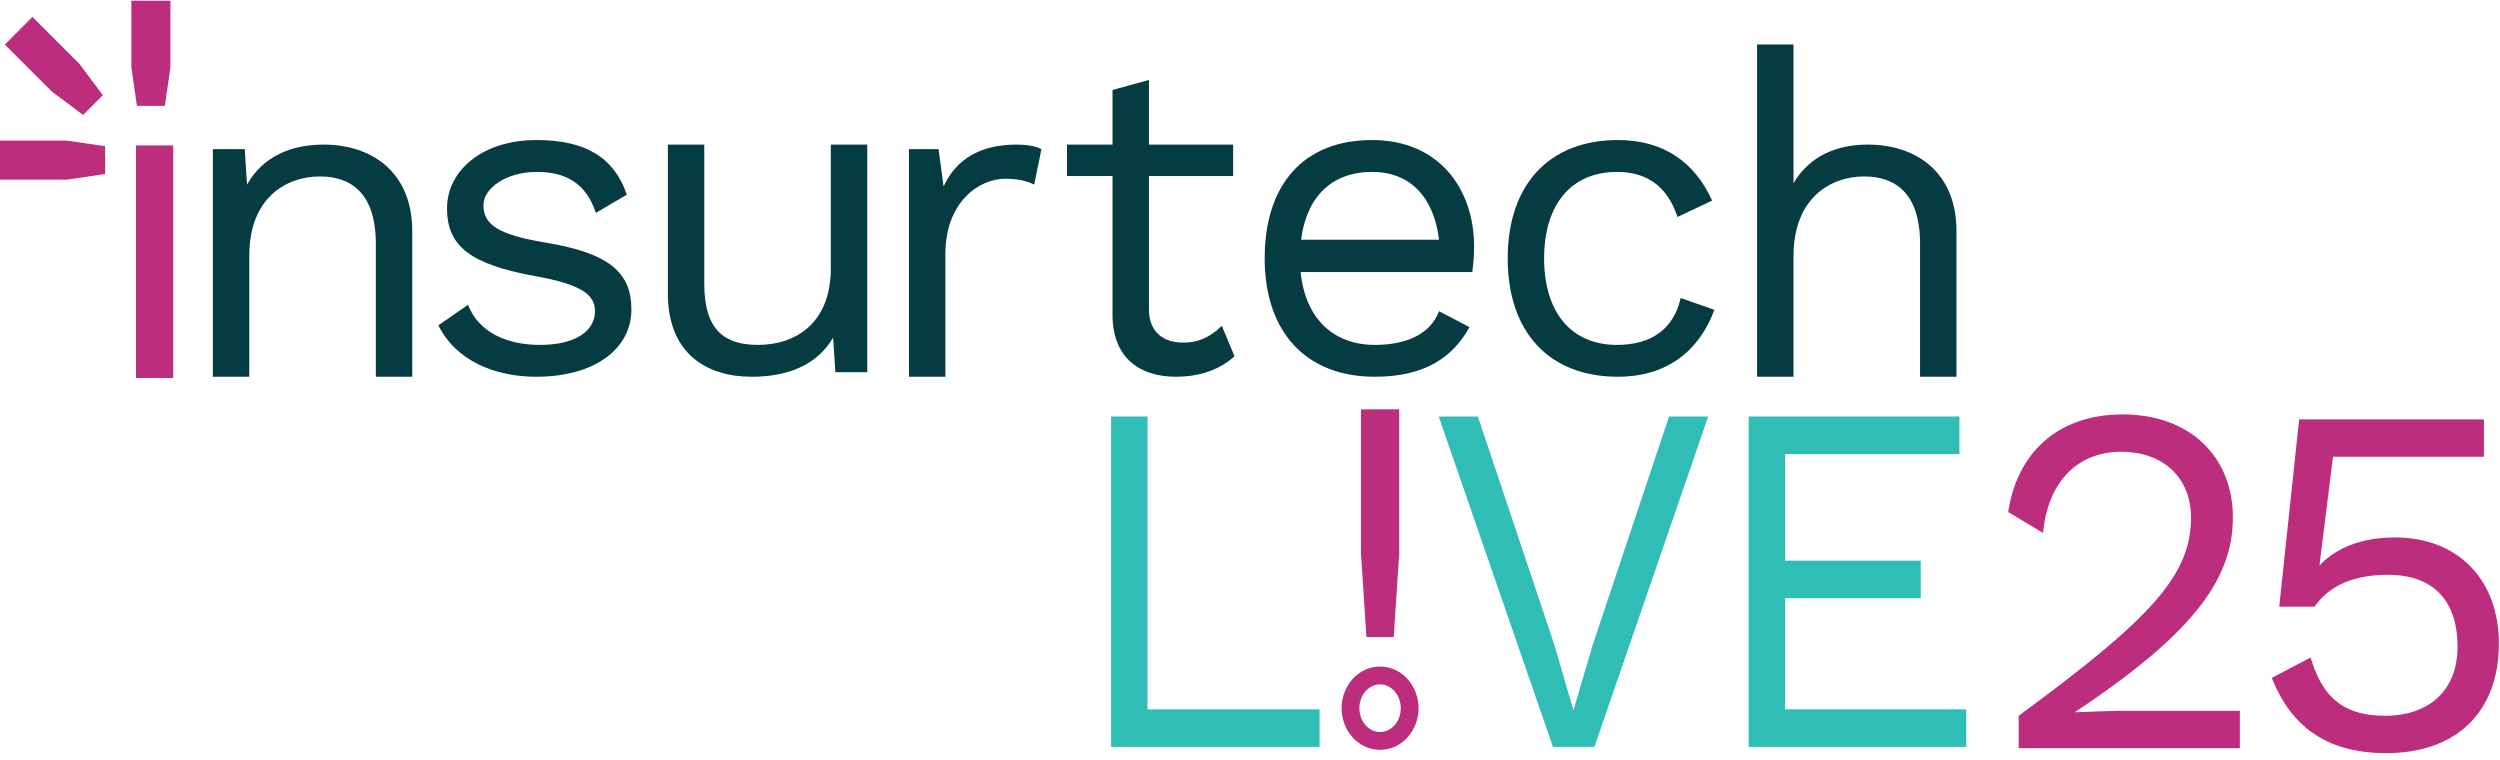
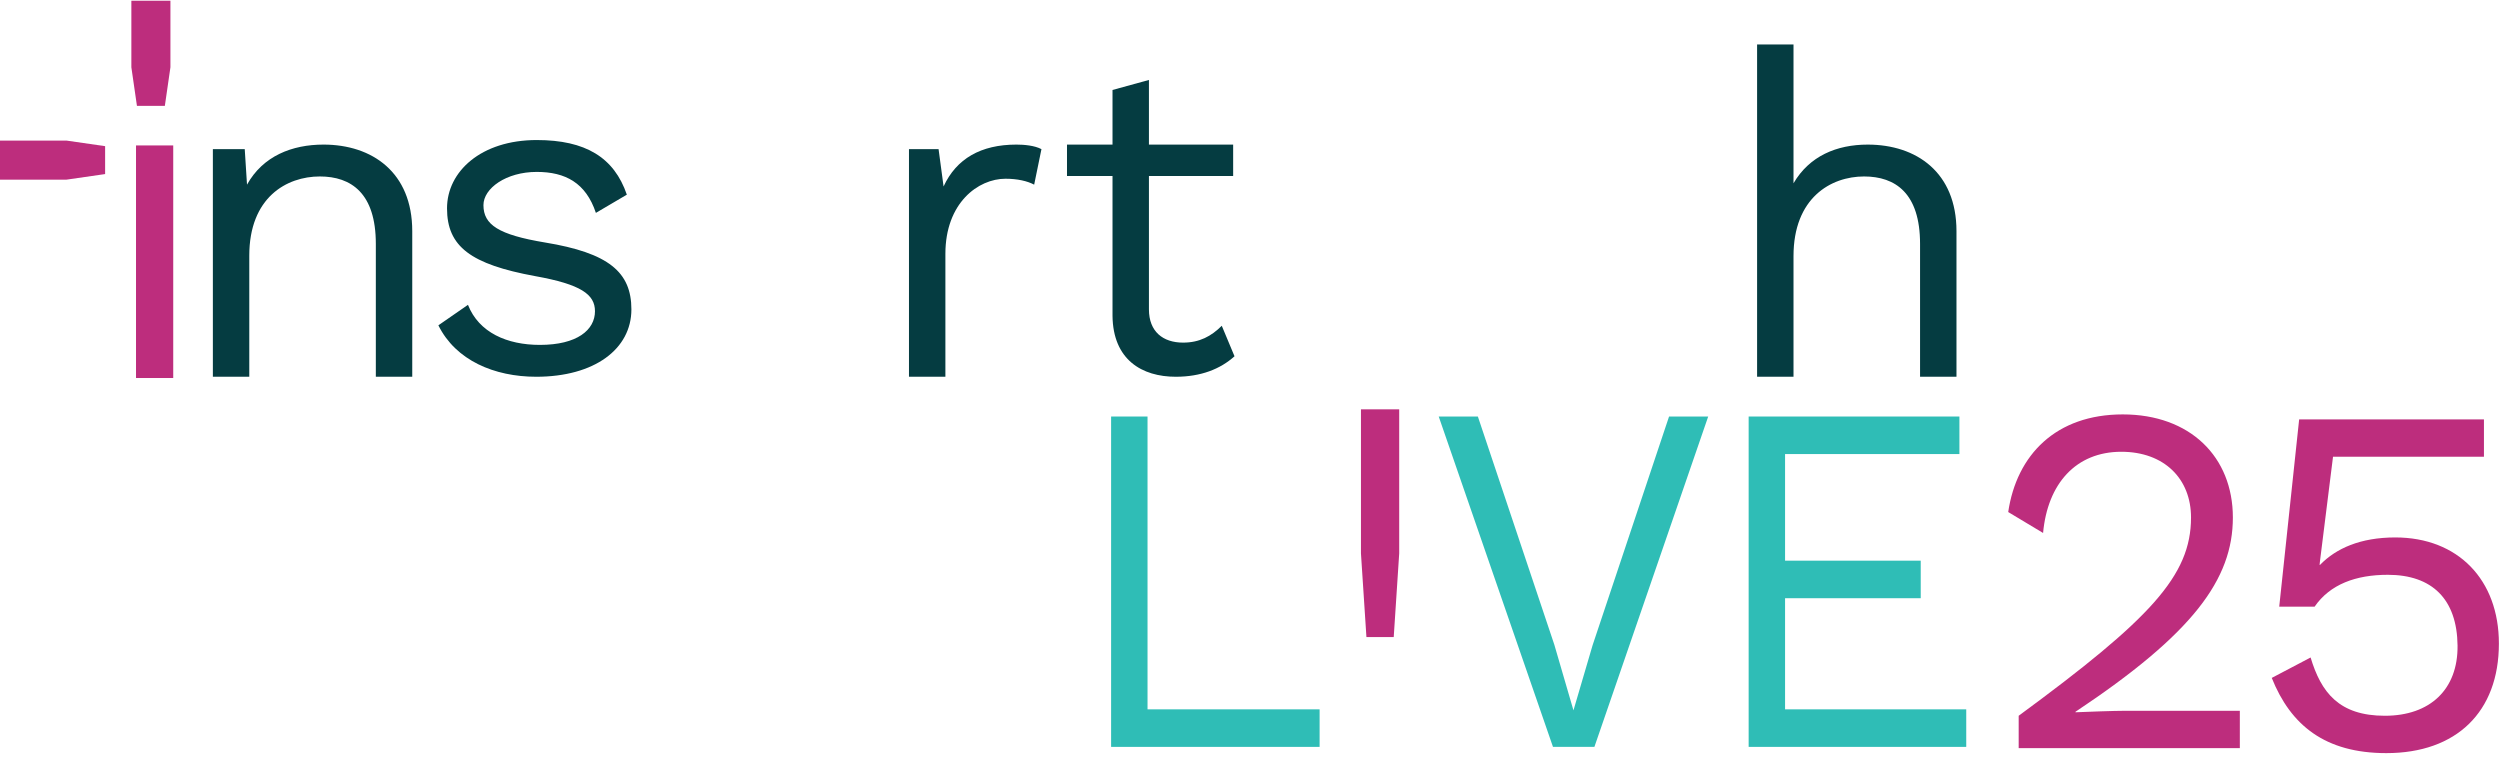
<svg xmlns="http://www.w3.org/2000/svg" width="342" height="104" viewBox="0 0 342 104" fill="none">
  <g clip-path="url(#clip0_305_74)">
    <path d="M276.155 97.917C294.145 84.698 299.732 78.77 299.732 70.796C299.732 65.482 296.051 61.802 290.192 61.802C283.991 61.802 280.107 66.163 279.494 72.91L274.724 70.047C275.882 62.211 281.266 56.691 290.396 56.691C299.595 56.691 305.456 62.484 305.456 70.796C305.456 79.247 300.005 86.674 283.923 97.372V97.44C285.422 97.372 289.306 97.236 290.67 97.236H306.409V102.347H276.155V97.917Z" fill="#BD2D7D" />
    <path d="M341.849 88.037C341.849 97.372 336.056 103.027 326.448 103.027C318.067 103.027 313.365 99.212 310.776 92.738L316.091 89.944C317.522 94.714 319.975 97.917 326.243 97.917C332.445 97.917 336.26 94.305 336.193 88.309C336.124 81.972 332.718 78.633 326.653 78.633C322.292 78.633 318.749 79.927 316.636 82.994H311.798L314.524 57.372H339.804V62.484H319.157L317.386 76.657L317.318 77.27H317.386C319.566 75.022 322.905 73.522 327.675 73.522C336.26 73.522 341.849 79.315 341.849 88.037Z" fill="#BD2D7D" />
    <path d="M191.411 75.71L190.662 87.15H186.927L186.179 75.71V56H191.411V75.71Z" fill="#BD2D7D" />
    <path d="M56.396 31.612V51.54H51.414V33.356C51.414 26.444 48.051 24.14 43.755 24.14C39.208 24.14 34.102 27.004 34.102 34.975V51.54H29.12V20.403H33.48L33.791 25.261C35.97 21.338 39.956 19.78 44.253 19.78C50.916 19.78 56.396 23.579 56.396 31.612Z" fill="#053C41" />
    <path d="M59.97 44.504L64.018 41.701C65.512 45.5 69.373 47.182 73.858 47.182C78.964 47.182 81.393 45.127 81.393 42.573C81.393 40.269 79.462 38.899 73.234 37.778C64.391 36.159 61.153 33.731 61.153 28.5C61.153 23.455 65.824 19.158 73.421 19.158C80.085 19.158 84.008 21.525 85.751 26.631L81.518 29.122C80.147 25.012 77.345 23.518 73.421 23.518C69.249 23.518 66.135 25.759 66.135 28.063C66.135 30.741 68.19 32.111 74.543 33.17C83.261 34.602 86.375 37.218 86.375 42.325C86.375 47.742 81.331 51.54 73.359 51.54C67.63 51.54 62.337 49.299 59.97 44.504Z" fill="#053C41" />
-     <path d="M118.64 19.78V50.917H114.28L113.97 46.185C111.79 49.921 107.805 51.54 102.823 51.54C96.658 51.54 91.364 48.364 91.364 40.145V19.78H96.346V38.836C96.346 45.251 99.211 47.181 103.694 47.181C108.988 47.181 113.658 44.067 113.658 36.719V19.78H118.64Z" fill="#053C41" />
    <path d="M142.47 20.403L141.474 25.261C140.54 24.762 139.17 24.451 137.551 24.451C133.814 24.451 129.33 27.751 129.33 34.726V51.54H124.348V20.403H128.397L129.081 25.51C130.825 21.711 134.188 19.78 139.045 19.78C140.104 19.78 141.536 19.905 142.47 20.403Z" fill="#053C41" />
    <path d="M168.881 48.738C166.951 50.482 164.273 51.54 160.848 51.54C156.239 51.54 152.254 49.236 152.192 43.196V24.077H145.965V19.78H152.192V12.308L157.174 10.938V19.78H168.695V24.077H157.174V42.324C157.174 45.376 159.105 46.87 161.845 46.87C164.087 46.87 165.706 45.998 167.138 44.566L168.881 48.738Z" fill="#053C41" />
-     <path d="M177.99 32.796H196.86C196.174 27.066 192.998 23.518 187.705 23.518C182.162 23.518 178.738 26.942 177.99 32.796ZM201.406 37.218H177.928C178.551 43.507 182.35 47.182 188.079 47.182C192.624 47.182 195.738 45.562 196.86 42.573L201.032 44.753C198.665 48.987 194.805 51.54 188.079 51.54C178.675 51.54 173.008 45.438 173.008 35.35C173.008 25.261 178.302 19.158 187.705 19.158C196.735 19.158 201.655 25.697 201.655 33.731C201.655 35.163 201.531 36.346 201.406 37.218Z" fill="#053C41" />
-     <path d="M234.215 27.441L229.482 29.683C228.175 25.697 225.497 23.518 221.2 23.518C214.972 23.518 211.236 27.939 211.236 35.35C211.236 42.76 214.972 47.182 221.2 47.182C226.057 47.182 228.984 44.878 229.918 40.767L234.527 42.386C232.409 48.116 227.926 51.54 221.325 51.54C211.92 51.54 206.254 45.438 206.254 35.35C206.254 25.261 211.92 19.158 221.325 19.158C227.739 19.158 231.911 22.334 234.215 27.441Z" fill="#053C41" />
    <path d="M267.646 31.613V51.54H262.664V33.356C262.664 26.444 259.301 24.14 255.004 24.14C250.458 24.14 245.352 27.066 245.352 35.038V51.54H240.37V6.081H245.352V25.074C247.532 21.338 251.268 19.781 255.503 19.781C262.166 19.781 267.646 23.579 267.646 31.613Z" fill="#053C41" />
    <path d="M180.522 97.038V102.174H152V56.98H156.982V97.038H180.522Z" fill="#2FBDB6" />
    <path d="M218.114 102.174H212.447L196.816 56.98H202.172L212.634 88.204L215.25 97.176L217.865 88.273L228.327 56.98H233.682L218.114 102.174Z" fill="#2FBDB6" />
    <path d="M268.982 97.038V102.174H239.215V56.98H268.048V62.115H244.197V76.7H262.755V81.836H244.197V97.038H268.982Z" fill="#2FBDB6" />
-     <path fill-rule="evenodd" clip-rule="evenodd" d="M188.794 93.619C187.345 93.619 185.964 94.961 185.964 96.881C185.964 98.803 187.345 100.144 188.794 100.144C190.244 100.144 191.625 98.802 191.625 96.881C191.625 94.961 190.244 93.619 188.794 93.619ZM183.53 96.881C183.53 93.855 185.774 91.185 188.794 91.185C191.815 91.185 194.059 93.855 194.059 96.881C194.059 99.909 191.815 102.578 188.794 102.578C185.774 102.578 183.53 99.909 183.53 96.881Z" fill="#BD2D7D" />
-     <path d="M10.875 8.751L14.07 13.025L11.37 15.725L7.096 12.53L0.662 6.097L4.441 2.317L10.875 8.751Z" fill="#BD2D7D" />
    <path d="M9.099 19.232L14.38 19.995V23.813L9.099 24.576H0V19.232H9.099Z" fill="#BD2D7D" />
    <path d="M23.314 9.199L22.551 14.48H18.733L17.97 9.199V0.1H23.314V9.199Z" fill="#BD2D7D" />
    <path d="M23.698 19.896H18.607V51.712H23.698V19.896Z" fill="#BD2D7D" />
  </g>
  <defs>
    <clipPath id="clip0_305_74">
      <rect width="342" height="104" fill="white" />
    </clipPath>
  </defs>
</svg>